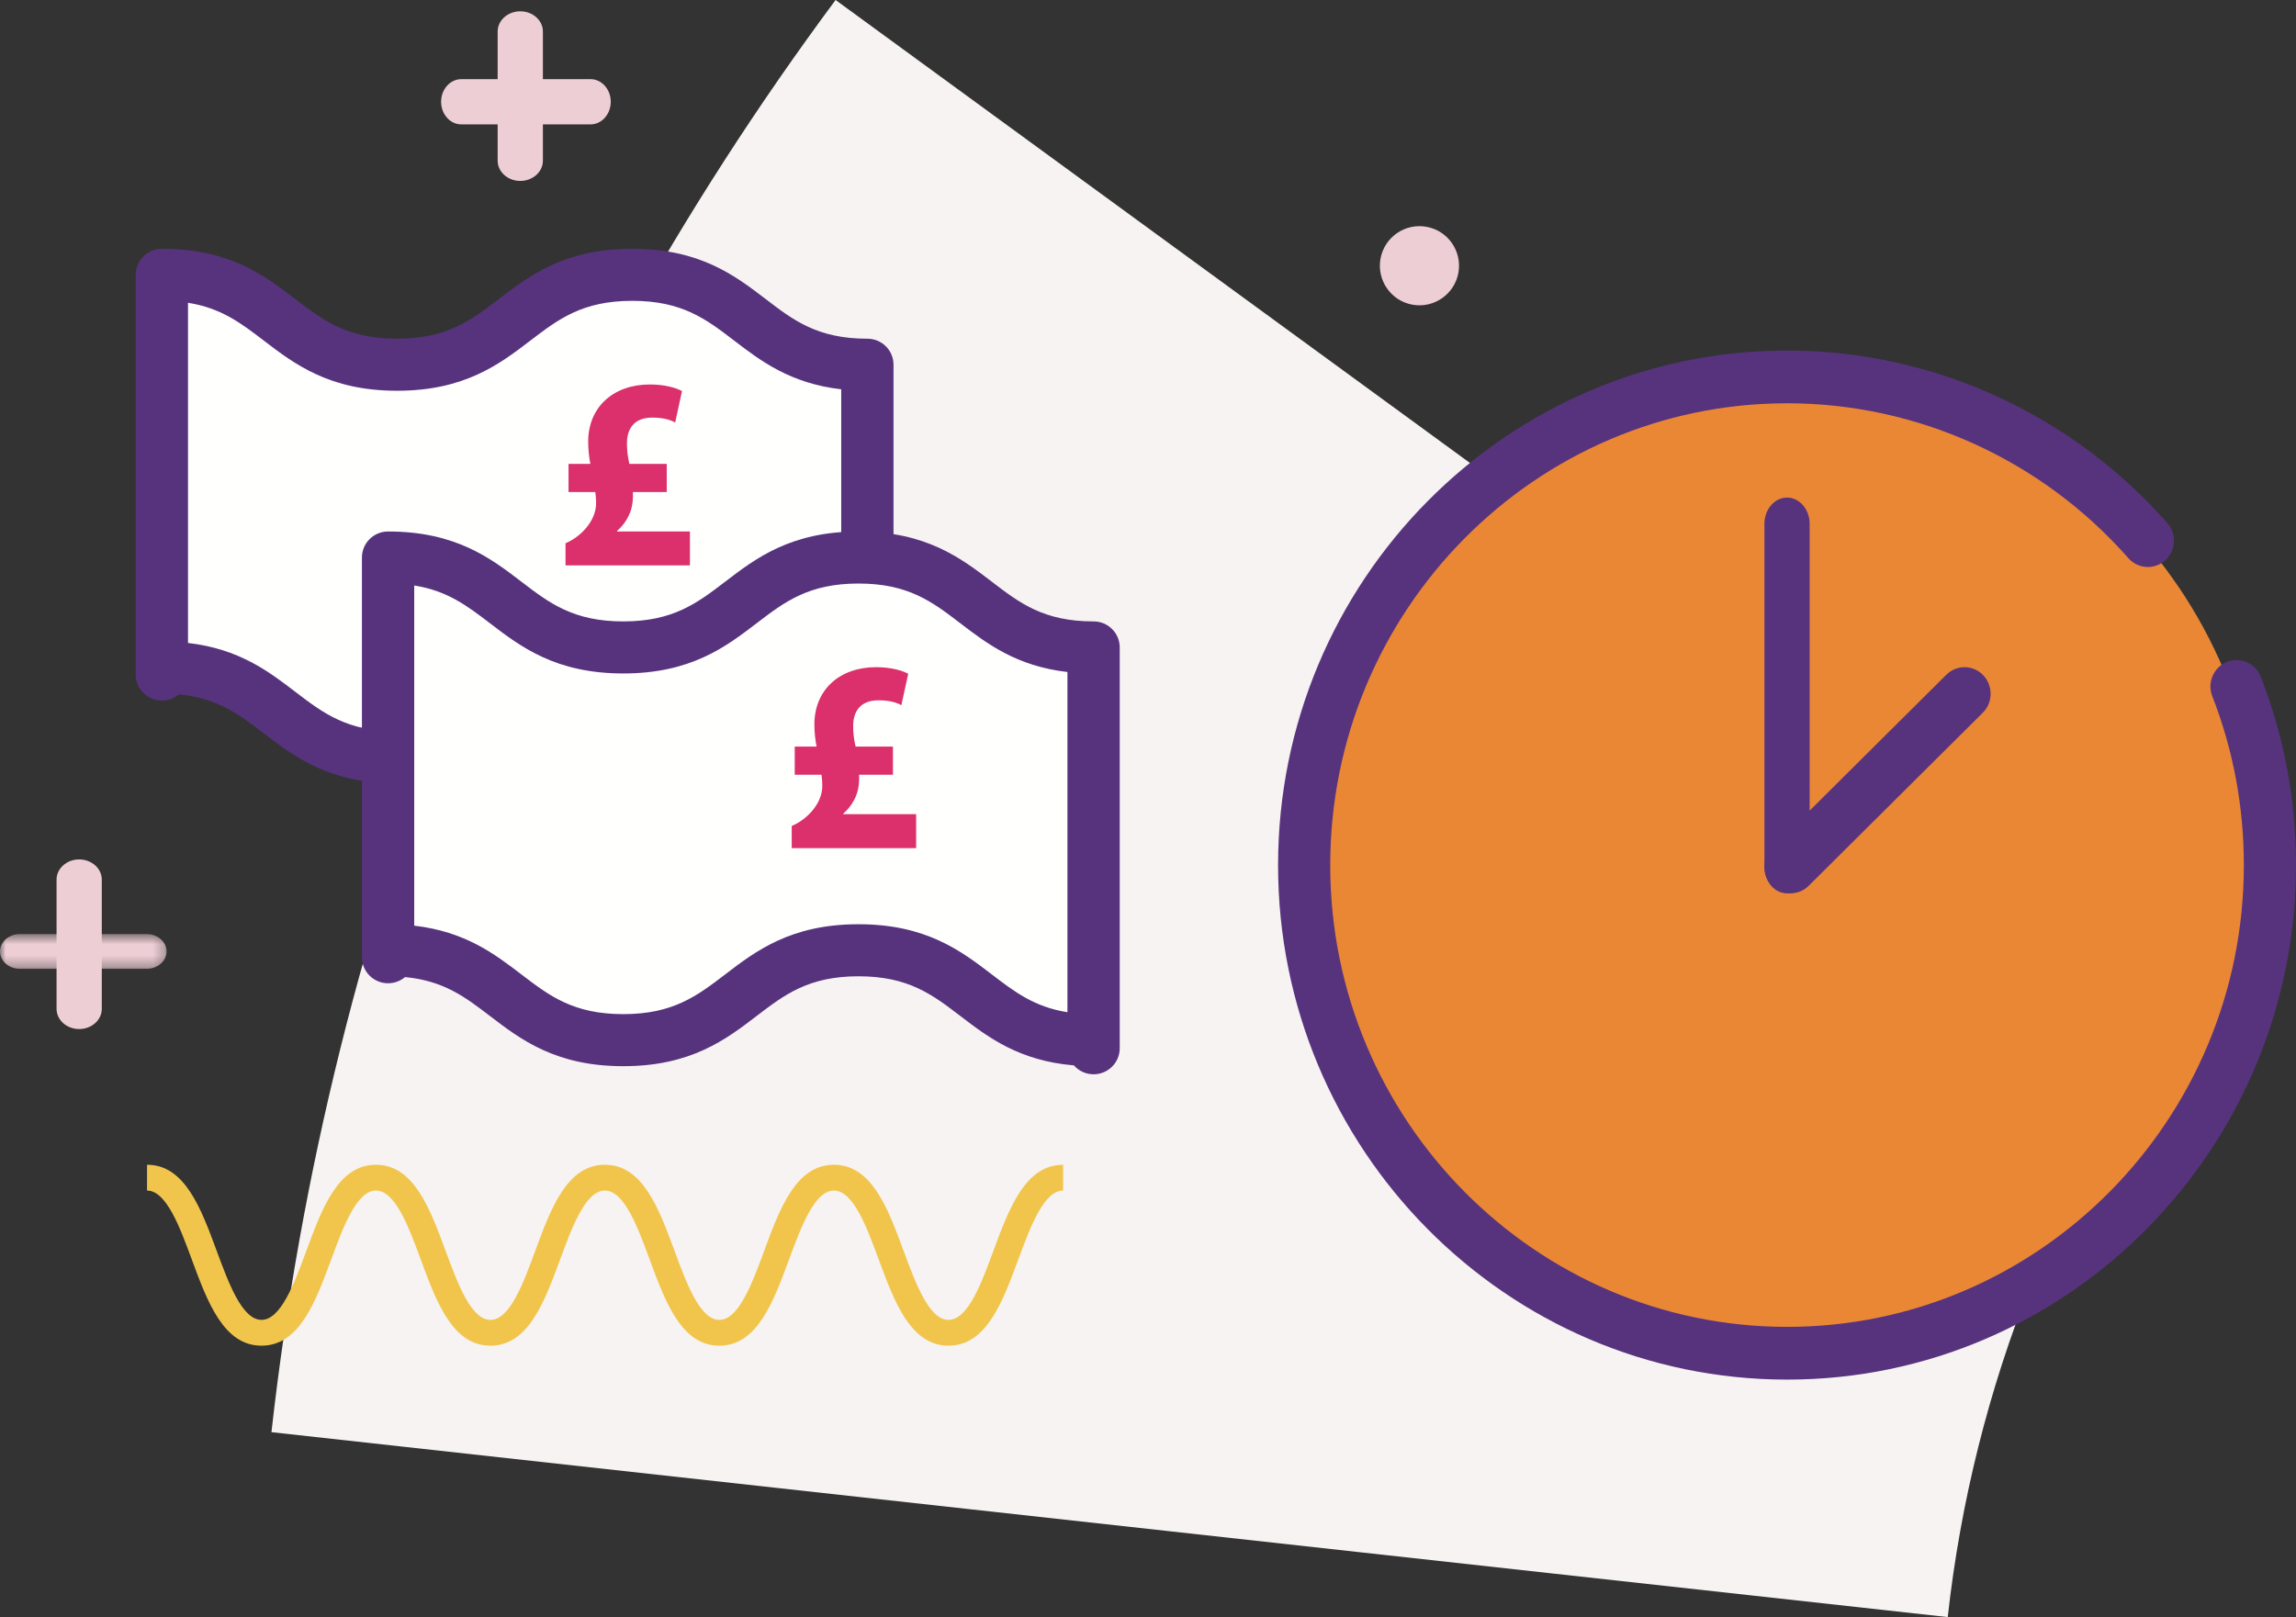
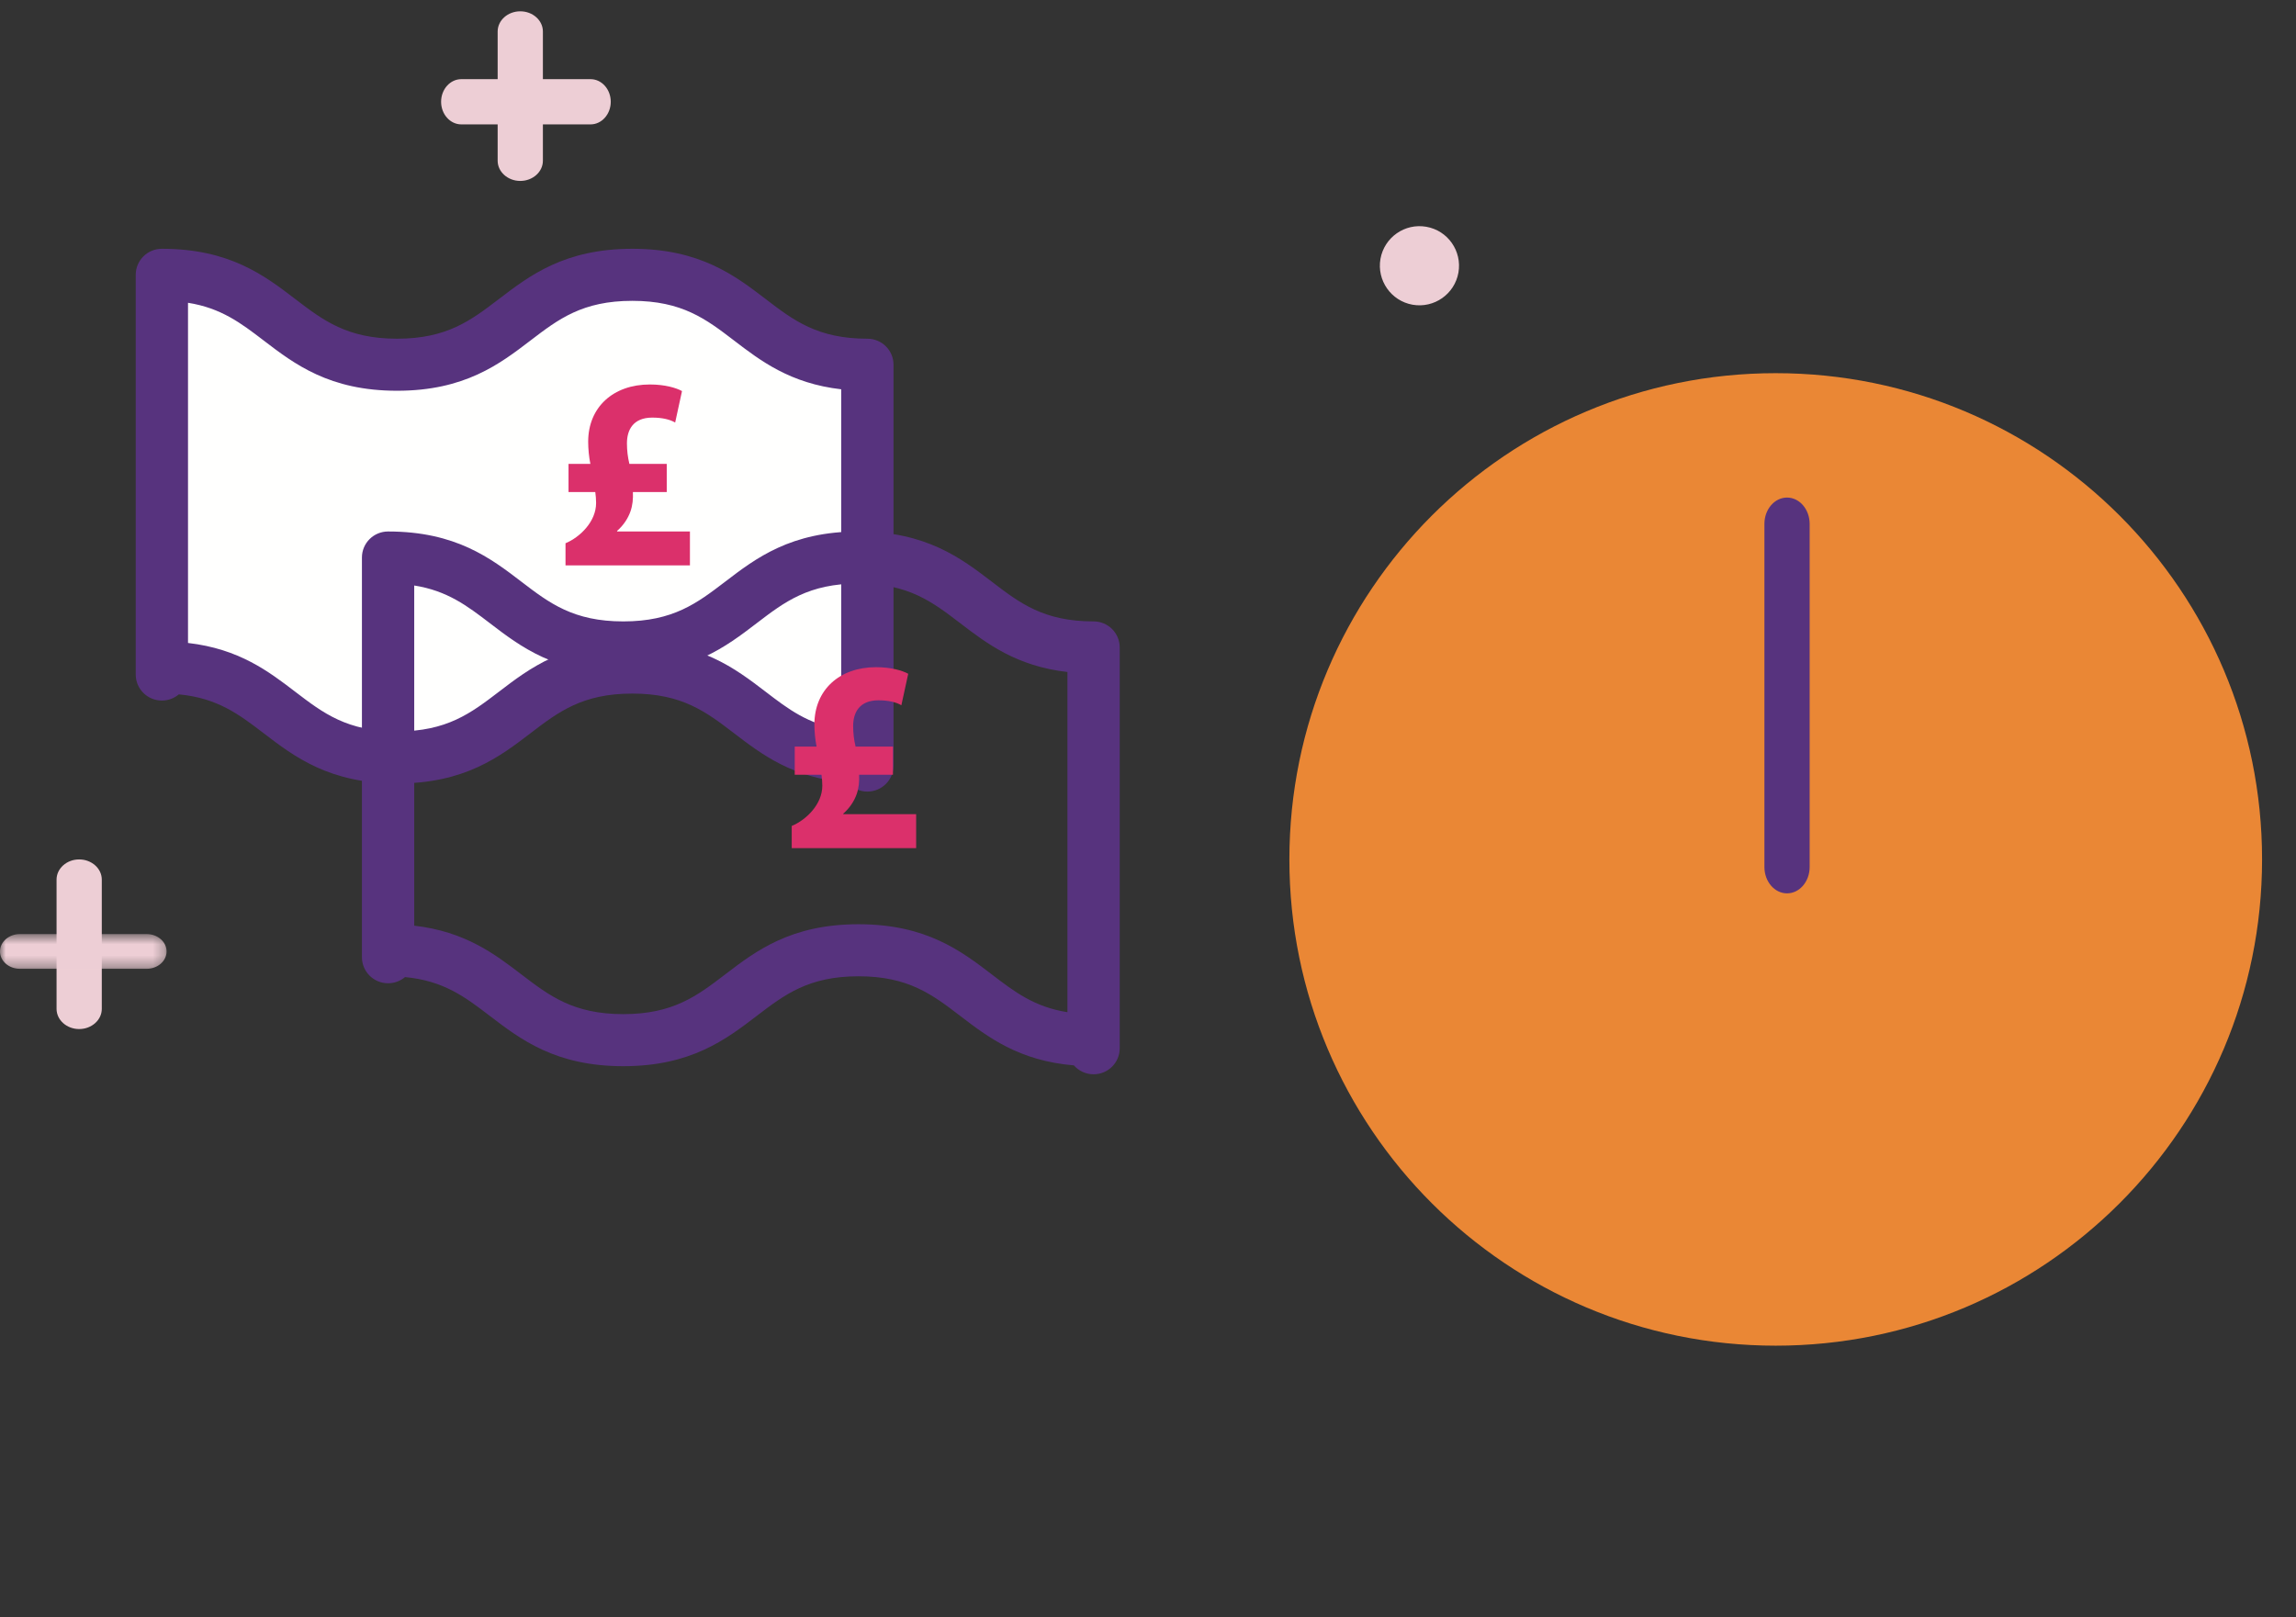
<svg xmlns="http://www.w3.org/2000/svg" xmlns:xlink="http://www.w3.org/1999/xlink" width="203px" height="143px" viewBox="0 0 203 143" version="1.1">
  <rect x="0" y="0" width="203" height="143" fill="#333333" stroke="none" />
  <title>icon-get-money</title>
  <desc>Created with Sketch.</desc>
  <defs>
    <polygon id="path-1" points="0 0.602 14.728 0.602 14.728 3.672 0 3.672" />
  </defs>
  <g id="Page-1" stroke="none" stroke-width="1" fill="none" fill-rule="evenodd">
    <g id="Homepage" transform="translate(-1182, -1607)">
      <g id="icon-get-money" transform="translate(1182, 1607)">
-         <path d="M194,87.682 L73.878,0 C46.335,37.094 29.131,80.856 24,126.648 L172.208,143 C174.489,122.437 182.244,103.511 194,87.682" id="Fill-1" fill="#F7F3F2" />
        <path d="M15,58.212 C25.502,58.212 25.502,66.272 36.003,66.272 C46.505,66.272 46.505,58.212 57.011,58.212 C67.503,58.212 67.503,66.272 78,66.272 L78,67 L78,31.788 L78,31.06 C67.503,31.06 67.503,23 57.011,23 C46.505,23 46.505,31.06 36.003,31.06 C25.502,31.06 25.502,23 15,23 L15,23.625 L15,58.837 L15,58.212 Z" id="Fill-3" fill="#FFFFFE" />
        <path d="M16.623,56.858 C21.14,57.376 23.764,59.383 26.117,61.183 C28.572,63.058 30.694,64.681 35.107,64.681 C39.52,64.681 41.64,63.058 44.097,61.183 C46.825,59.095 49.92,56.731 55.907,56.731 C61.887,56.731 64.978,59.095 67.705,61.18 C69.686,62.699 71.45,64.048 74.377,64.511 L74.377,34.426 C69.862,33.909 67.238,31.902 64.888,30.102 C62.433,28.226 60.315,26.603 55.907,26.603 C51.492,26.603 49.37,28.226 46.912,30.104 C44.185,32.189 41.092,34.555 35.107,34.555 C29.122,34.555 26.029,32.189 23.302,30.102 C21.318,28.587 19.554,27.238 16.623,26.776 L16.623,56.858 Z M76.688,70 C75.995,70 75.371,69.696 74.948,69.213 C70.079,68.805 67.336,66.706 64.888,64.831 C62.433,62.955 60.315,61.334 55.907,61.334 C51.492,61.334 49.37,62.955 46.912,64.833 C44.185,66.92 41.092,69.284 35.107,69.284 C29.122,69.284 26.029,66.92 23.302,64.833 C21.142,63.183 19.24,61.728 15.81,61.404 C15.407,61.744 14.883,61.951 14.312,61.951 C13.033,61.951 12,60.92 12,59.65 L12,24.302 C12,23.031 13.033,22 14.312,22 C20.296,22 23.389,24.366 26.117,26.454 C28.572,28.329 30.694,29.952 35.107,29.952 C39.52,29.952 41.64,28.329 44.097,26.454 C46.825,24.366 49.92,22 55.907,22 C61.887,22 64.978,24.366 67.705,26.451 C70.158,28.329 72.278,29.952 76.688,29.952 C77.967,29.952 79,30.981 79,32.254 L79,67.698 C79,68.971 77.967,70 76.688,70 L76.688,70 Z" id="Fill-5" fill="#57337E" />
        <path d="M50,50 L50,48.04 C51.278,47.507 52.704,46.127 52.704,44.483 C52.704,44.142 52.676,43.852 52.632,43.513 L50.266,43.513 L50.266,41.02 L52.198,41.02 C52.075,40.415 52.004,39.712 52.004,39.06 C52.004,36.008 54.22,34 57.453,34 C58.779,34 59.768,34.292 60.3,34.582 L59.694,37.365 C59.239,37.098 58.562,36.929 57.672,36.929 C55.958,36.929 55.431,38.042 55.431,39.204 C55.431,39.835 55.502,40.415 55.646,41.02 L58.95,41.02 L58.95,43.513 L55.958,43.513 C55.985,44.119 55.934,44.675 55.74,45.232 C55.525,45.837 55.137,46.442 54.559,46.95 L54.559,46.999 L61,46.999 L61,50 L50,50 Z" id="Fill-7" fill="#DB306B" />
        <path d="M200,76 C200,99.748 180.75,119 156.999,119 C133.255,119 114,99.748 114,76 C114,52.252 133.255,33 156.999,33 C180.75,33 200,52.252 200,76" id="Fill-9" fill="#EA8735" />
-         <path d="M34,83.212 C44.502,83.212 44.502,91.272 55.003,91.272 C65.505,91.272 65.505,83.212 76.011,83.212 C86.503,83.212 86.503,91.272 97,91.272 L97,92 L97,56.788 L97,56.06 C86.503,56.06 86.503,48 76.011,48 C65.505,48 65.505,56.06 55.003,56.06 C44.502,56.06 44.502,48 34,48 L34,48.625 L34,83.837 L34,83.212 Z" id="Fill-11" fill="#FFFFFE" />
        <path d="M36.623,81.858 C41.14,82.376 43.764,84.383 46.117,86.183 C48.572,88.058 50.694,89.681 55.107,89.681 C59.52,89.681 61.64,88.058 64.097,86.183 C66.825,84.095 69.92,81.731 75.907,81.731 C81.887,81.731 84.978,84.095 87.705,86.18 C89.686,87.699 91.45,89.048 94.377,89.511 L94.377,59.426 C89.862,58.909 87.238,56.902 84.888,55.102 C82.433,53.226 80.315,51.603 75.907,51.603 C71.492,51.603 69.37,53.226 66.912,55.104 C64.185,57.189 61.092,59.555 55.107,59.555 C49.122,59.555 46.029,57.189 43.302,55.102 C41.318,53.587 39.554,52.238 36.623,51.776 L36.623,81.858 Z M96.688,95 C95.995,95 95.371,94.696 94.948,94.213 C90.079,93.805 87.336,91.706 84.888,89.831 C82.433,87.955 80.315,86.334 75.907,86.334 C71.492,86.334 69.37,87.955 66.912,89.833 C64.185,91.92 61.092,94.284 55.107,94.284 C49.122,94.284 46.029,91.92 43.302,89.833 C41.142,88.183 39.24,86.728 35.81,86.404 C35.407,86.744 34.883,86.951 34.312,86.951 C33.033,86.951 32,85.92 32,84.65 L32,49.302 C32,48.031 33.033,47 34.312,47 C40.296,47 43.389,49.366 46.117,51.454 C48.572,53.329 50.694,54.952 55.107,54.952 C59.52,54.952 61.64,53.329 64.097,51.454 C66.825,49.366 69.92,47 75.907,47 C81.887,47 84.978,49.366 87.705,51.451 C90.158,53.329 92.278,54.952 96.688,54.952 C97.967,54.952 99,55.981 99,57.254 L99,92.698 C99,93.971 97.967,95 96.688,95 L96.688,95 Z" id="Fill-13" fill="#57337E" />
        <path d="M70,75 L70,73.04 C71.278,72.507 72.704,71.127 72.704,69.483 C72.704,69.142 72.676,68.852 72.632,68.513 L70.266,68.513 L70.266,66.02 L72.198,66.02 C72.075,65.415 72.004,64.712 72.004,64.06 C72.004,61.008 74.22,59 77.453,59 C78.779,59 79.768,59.292 80.3,59.582 L79.694,62.365 C79.239,62.098 78.562,61.929 77.672,61.929 C75.958,61.929 75.431,63.042 75.431,64.204 C75.431,64.835 75.502,65.415 75.646,66.02 L78.95,66.02 L78.95,68.513 L75.958,68.513 C75.985,69.119 75.934,69.675 75.74,70.232 C75.525,70.837 75.137,71.442 74.559,71.95 L74.559,71.999 L81,71.999 L81,75 L70,75 Z" id="Fill-15" fill="#DB306B" />
-         <path d="M158.013,122 C133.19,122 113,101.594 113,76.512 C113,51.417 133.19,31 158.013,31 C170.838,31 183.089,36.561 191.625,46.26 C192.471,47.221 192.386,48.696 191.436,49.552 C190.486,50.403 189.026,50.324 188.18,49.361 C180.52,40.655 169.524,35.663 158.013,35.663 C135.736,35.663 117.612,53.987 117.612,76.512 C117.612,99.023 135.736,117.337 158.013,117.337 C180.276,117.337 198.388,99.023 198.388,76.512 C198.388,71.331 197.45,66.3 195.596,61.562 C195.128,60.363 195.709,59.009 196.892,58.535 C198.063,58.069 199.414,58.647 199.882,59.846 C201.951,65.134 203,70.741 203,76.512 C203,101.594 182.819,122 158.013,122" id="Fill-17" fill="#57337E" />
        <path d="M48,14.212 C48,15.199 47.104,16 45.999,16 C44.896,16 44,15.199 44,14.212 L44,2.788 C44,1.801 44.896,1 45.999,1 C47.104,1 48,1.801 48,2.788 L48,14.212 Z" id="Fill-19" fill="#EDCED5" />
        <path d="M40.788,11 C39.801,11 39,10.104 39,8.999 C39,7.896 39.801,7 40.788,7 L52.212,7 C53.199,7 54,7.896 54,8.999 C54,10.104 53.199,11 52.212,11 L40.788,11 Z" id="Fill-21" fill="#EDCED5" />
        <path d="M9,89.212 C9,90.199 8.104,91 6.999,91 C5.896,91 5,90.199 5,89.212 L5,77.788 C5,76.801 5.896,76 6.999,76 C8.104,76 9,76.801 9,77.788 L9,89.212 Z" id="Fill-23" fill="#EDCED5" />
        <g id="Group-27" transform="translate(0, 82)">
          <mask id="mask-2" fill="white">
            <use xlink:href="#path-1" />
          </mask>
          <g id="Clip-26" />
          <path d="M1.755,3.672 C0.785,3.672 -0.001,2.984 -0.001,2.136 C-0.001,1.29 0.785,0.602 1.755,0.602 L12.973,0.602 C13.942,0.602 14.728,1.29 14.728,2.136 C14.728,2.984 13.942,3.672 12.973,3.672 L1.755,3.672 Z" id="Fill-25" fill="#EDCED5" mask="url(#mask-2)" />
        </g>
-         <path d="M83.864,119 C80.509,119 79.078,115.129 77.694,111.386 C76.638,108.526 75.441,105.282 73.727,105.282 C72.014,105.282 70.816,108.528 69.759,111.39 C68.379,115.131 66.95,119 63.6,119 C60.25,119 58.821,115.131 57.442,111.388 C56.384,108.526 55.189,105.282 53.478,105.282 C51.771,105.282 50.574,108.526 49.521,111.386 C48.139,115.129 46.712,119 43.36,119 C40.01,119 38.584,115.131 37.202,111.388 C36.147,108.526 34.949,105.282 33.238,105.282 C31.531,105.282 30.334,108.526 29.281,111.386 C27.899,115.129 26.472,119 23.12,119 C19.77,119 18.344,115.131 16.962,111.388 C15.906,108.526 14.709,105.282 13,105.282 L13,103 C16.35,103 17.776,106.871 19.158,110.614 C20.214,113.474 21.411,116.718 23.12,116.718 C24.834,116.718 26.029,113.474 27.084,110.612 C28.466,106.869 29.892,103 33.238,103 C36.59,103 38.016,106.871 39.398,110.614 C40.454,113.474 41.651,116.718 43.36,116.718 C45.074,116.718 46.269,113.474 47.324,110.612 C48.704,106.869 50.132,103 53.478,103 C56.83,103 58.257,106.871 59.639,110.614 C60.694,113.474 61.891,116.718 63.6,116.718 C65.311,116.718 66.507,113.476 67.564,110.614 C68.944,106.871 70.375,103 73.727,103 C77.08,103 78.508,106.869 79.89,110.61 C80.948,113.474 82.148,116.718 83.864,116.718 C85.575,116.718 86.775,113.476 87.83,110.614 C89.214,106.871 90.643,103 94,103 L94,105.282 C92.282,105.282 91.084,108.528 90.027,111.39 C88.645,115.131 87.216,119 83.864,119" id="Fill-28" fill="#F1C54C" />
        <path d="M128.947,24.107 C128.608,26.01 126.795,27.28 124.892,26.947 C122.99,26.611 121.72,24.794 122.053,22.891 C122.392,20.988 124.205,19.718 126.108,20.054 C128.01,20.387 129.28,22.201 128.947,24.107" id="Fill-30" fill="#EDCED5" />
        <path d="M157.5,45 L157.5,76" id="Fill-32" fill="#FFFFFE" />
        <path d="M158,79 C156.894,79 156,77.956 156,76.669 L156,46.331 C156,45.044 156.894,44 158,44 C159.106,44 160,45.044 160,46.331 L160,76.669 C160,77.956 159.106,79 158,79" id="Fill-34" fill="#57337E" />
-         <path d="M158.306,79 C157.707,79 157.105,78.763 156.656,78.29 C155.766,77.361 155.784,75.87 156.697,74.965 L172.085,59.667 C172.996,58.762 174.458,58.78 175.345,59.709 C176.233,60.638 176.217,62.129 175.304,63.034 L159.916,78.332 C159.468,78.779 158.887,79 158.306,79" id="Fill-36" fill="#57337E" />
      </g>
    </g>
  </g>
</svg>